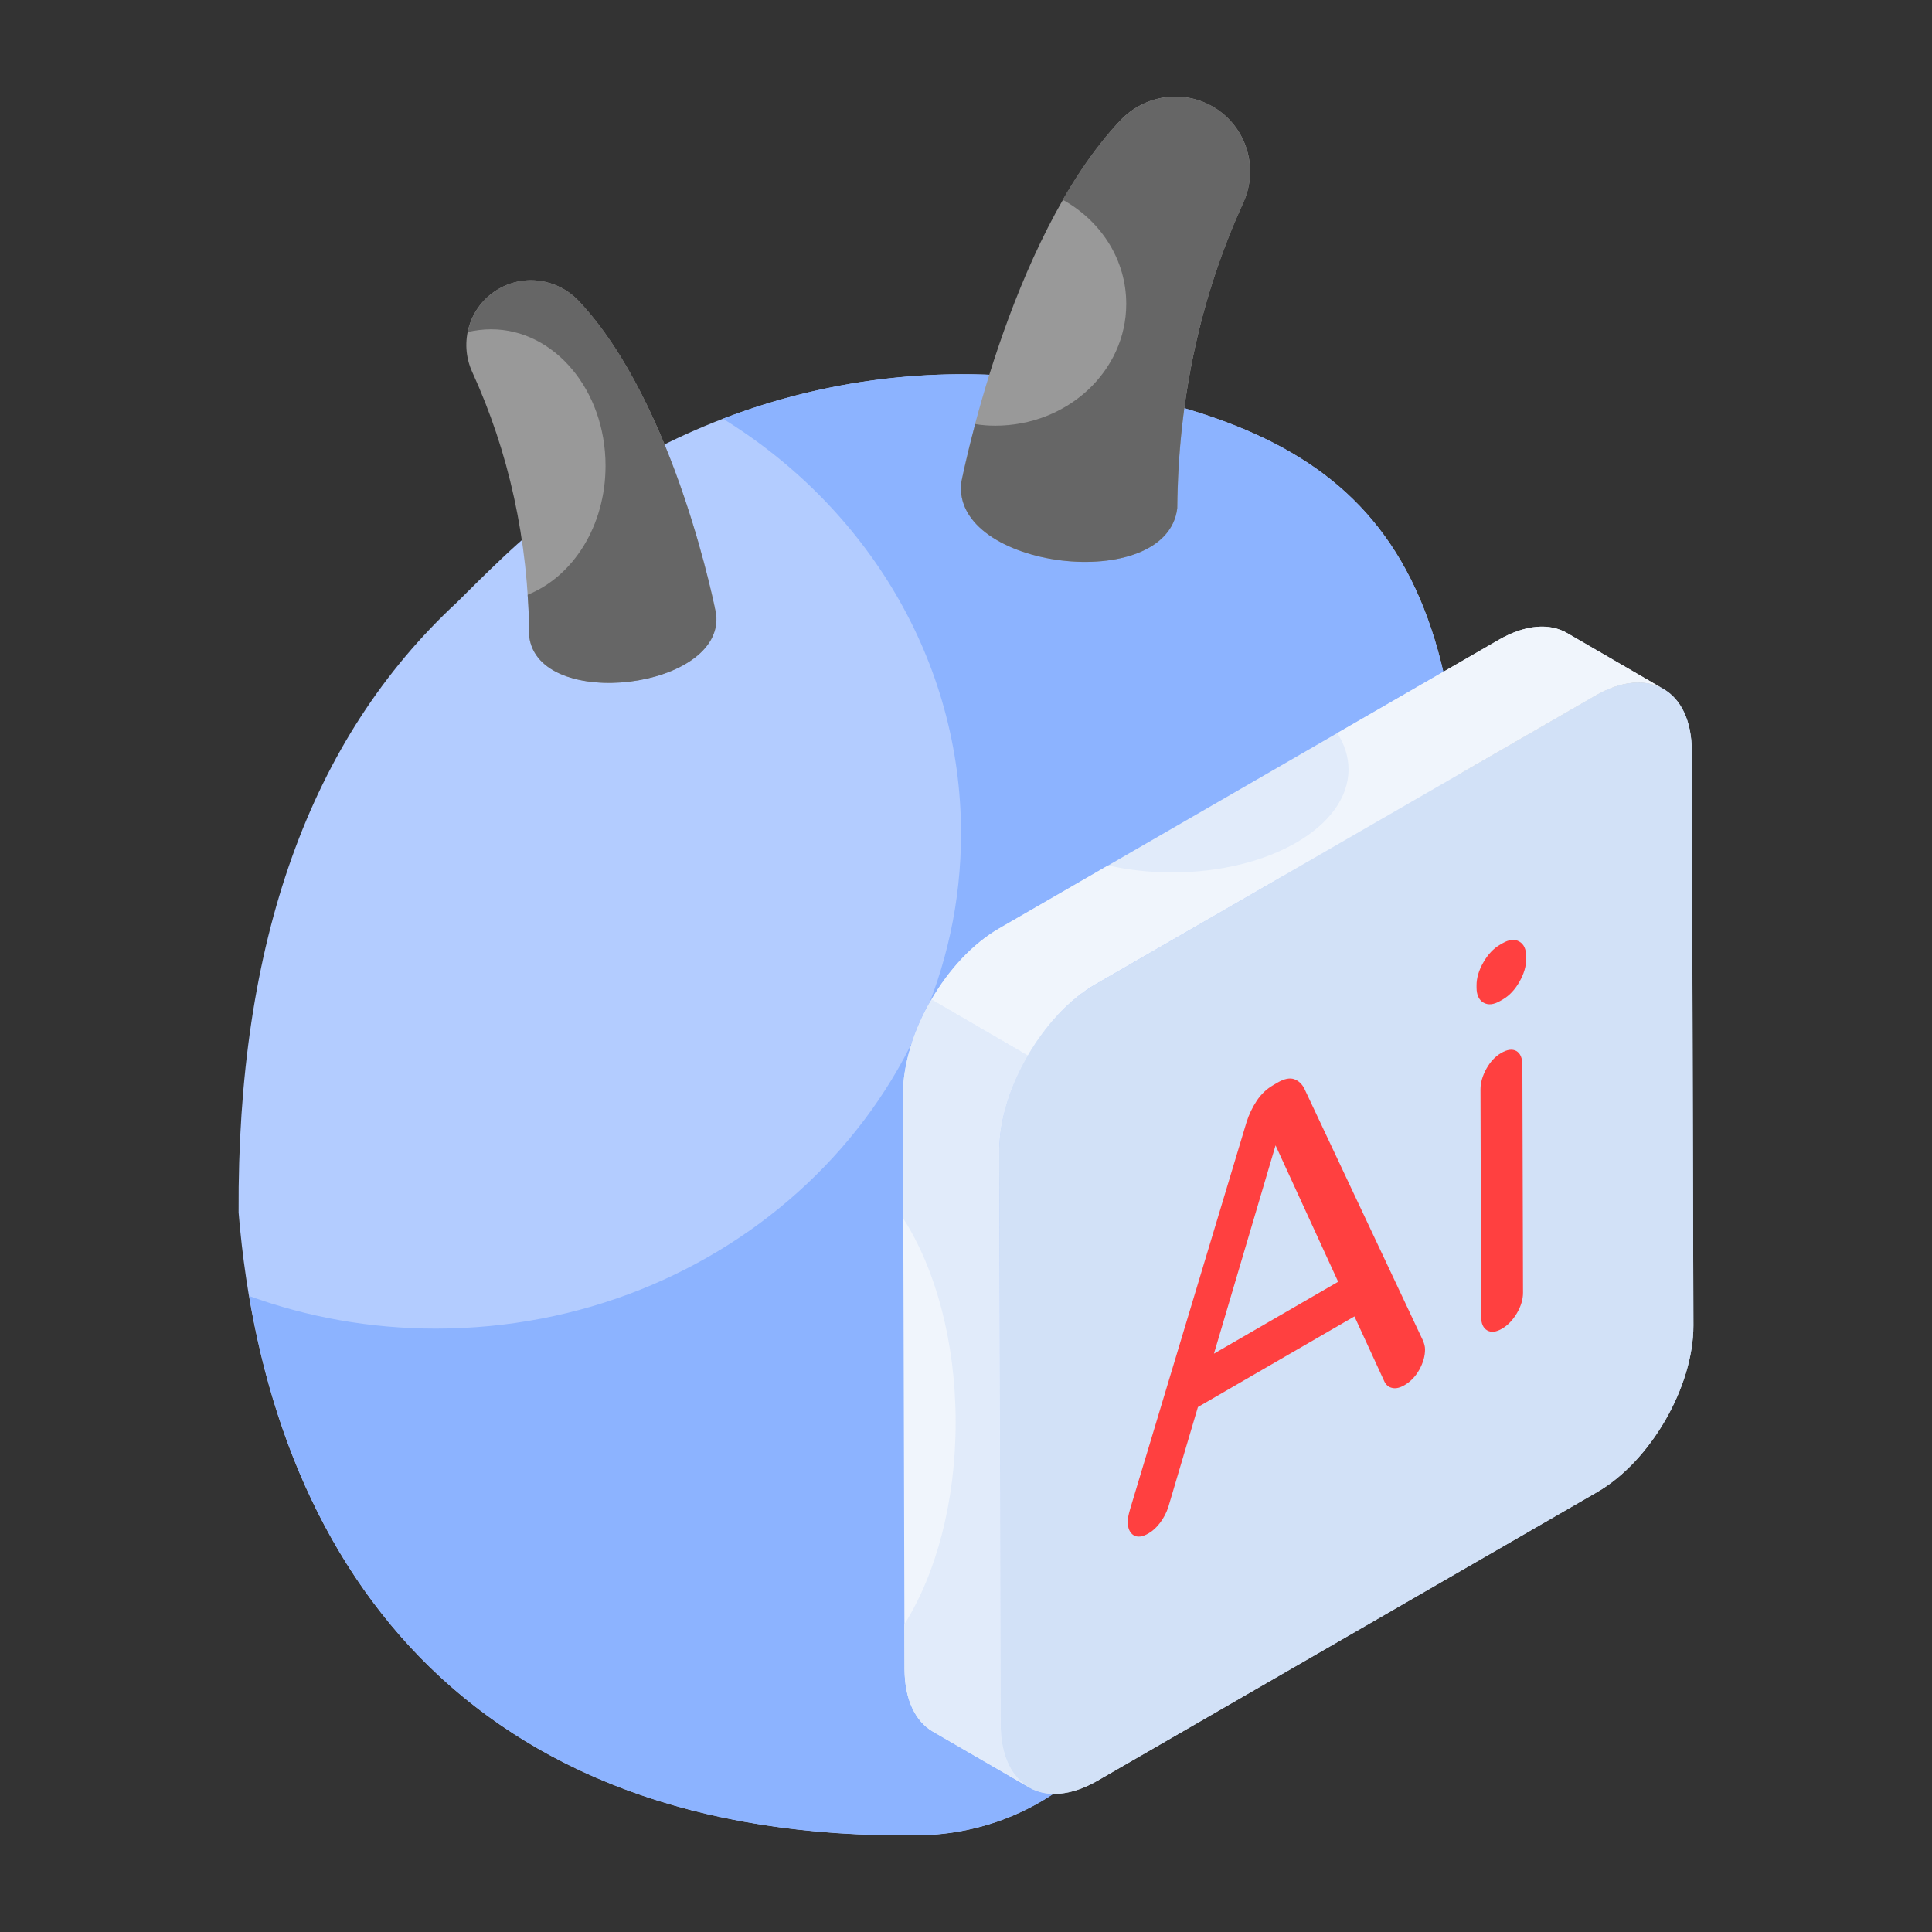
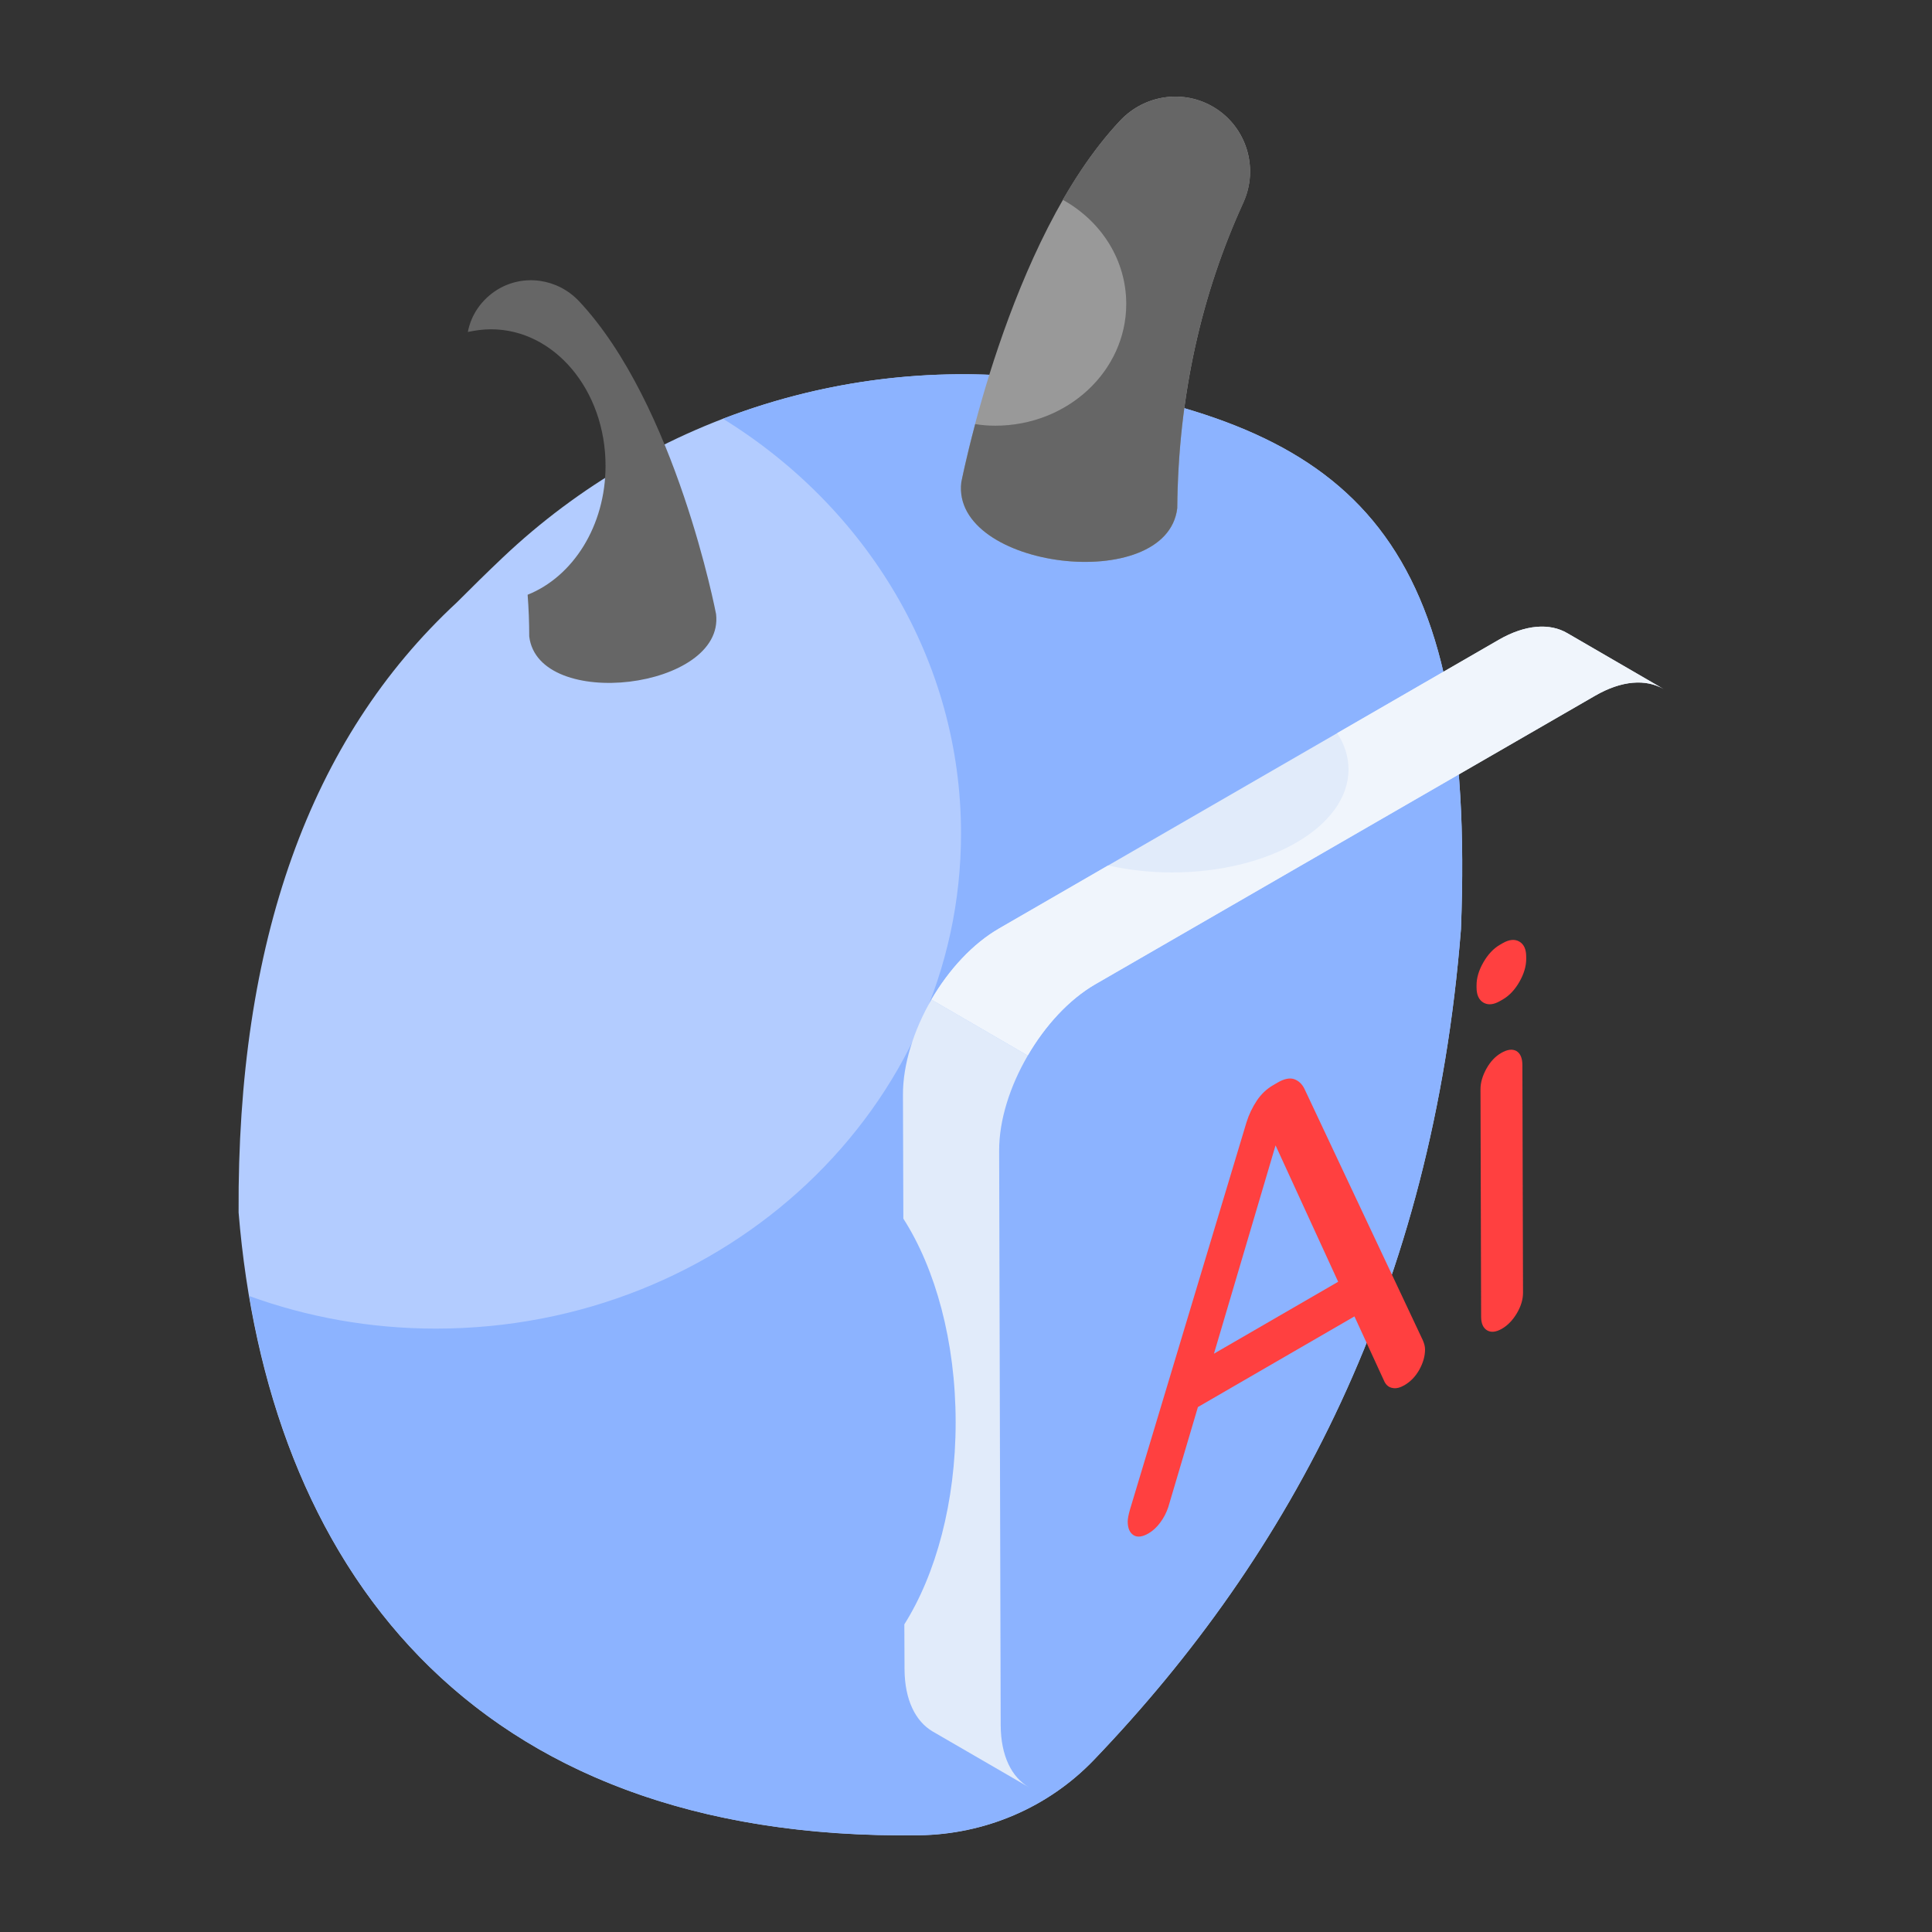
<svg xmlns="http://www.w3.org/2000/svg" width="70" height="70" viewBox="0 0 70 70" fill="none">
  <rect x="0" y="0" width="70" height="70" fill="#333333" stroke="none" />
  <path d="M38.846 13.89C49.146 15.61 53.484 19.576 52.934 33.667C51.905 46.701 46.803 56.287 39.632 63.765C37.977 65.492 35.688 66.464 33.297 66.497C16.899 66.721 9.681 56.58 8.645 43.931C8.589 34.145 11.217 26.77 16.552 21.827C17.106 21.271 17.659 20.728 18.214 20.202C23.715 14.988 31.372 12.641 38.846 13.89Z" fill="#B3CCFF" />
  <path d="M52.932 33.663C51.907 46.706 46.801 56.285 39.636 63.764C37.973 65.496 35.69 66.463 33.292 66.492C18.236 66.705 10.917 58.162 9.031 46.957C11.129 47.721 13.411 48.138 15.79 48.138C26.301 48.138 34.82 40.107 34.82 30.199C34.82 23.91 31.387 18.375 26.195 15.172C30.169 13.644 34.54 13.169 38.843 13.885C49.151 15.608 53.483 19.575 52.932 33.663Z" fill="#8CB3FF" />
-   <path d="M25.948 22.241C25.948 22.241 24.489 14.648 20.97 10.909C20.2 10.09 18.968 9.913 18.011 10.502C17.001 11.124 16.617 12.4 17.11 13.479C18.422 16.354 19.146 19.528 19.176 23.057C19.505 25.785 26.276 24.97 25.948 22.241Z" fill="#999999" />
  <path d="M25.944 22.246C26.272 24.974 19.503 25.787 19.175 23.058C19.175 22.546 19.155 22.043 19.117 21.549C20.761 20.891 21.94 19.053 21.94 16.876C21.94 14.137 20.084 11.931 17.792 11.931C17.502 11.931 17.221 11.97 16.951 12.028C17.067 11.409 17.444 10.857 18.014 10.499C18.972 9.909 20.2 10.093 20.973 10.906C24.493 14.65 25.944 22.246 25.944 22.246Z" fill="#666666" />
-   <path d="M57.787 25.209C59.719 24.094 61.29 24.989 61.296 27.209L61.355 48.021C61.361 50.241 59.8 52.945 57.869 54.061L39.769 64.515C37.838 65.63 36.267 64.735 36.261 62.515L36.202 41.703C36.195 39.483 37.756 36.779 39.688 35.663L57.787 25.209Z" fill="#D2E1F7" />
-   <path d="M61.355 48.021C61.362 50.242 59.8 52.942 57.871 54.06L39.77 64.517C37.84 65.634 36.264 64.736 36.257 62.516L36.229 51.012C37.261 51.33 38.349 51.5 39.487 51.5C45.622 51.5 50.598 46.522 50.598 40.385C50.598 36.892 48.986 33.781 46.47 31.745L57.786 25.212C59.715 24.095 61.291 24.993 61.298 27.213L61.355 48.021Z" fill="#D2E1F7" />
-   <path d="M32.716 39.678L32.773 60.486C32.78 61.589 33.169 62.367 33.791 62.734L37.282 64.757C36.653 64.396 36.264 63.618 36.257 62.515L36.201 41.707C36.197 40.586 36.595 39.342 37.237 38.24L33.75 36.216C33.109 37.316 32.713 38.558 32.716 39.678Z" fill="#F0F5FC" />
  <path d="M37.282 64.757L33.791 62.734C33.169 62.367 32.78 61.589 32.773 60.486L32.766 58.853C33.911 57.036 34.625 54.426 34.625 51.535C34.625 48.6 33.89 45.963 32.73 44.153L32.716 39.677C32.709 38.56 33.112 37.316 33.748 36.213L37.24 38.242C36.597 39.345 36.194 40.583 36.201 41.707L36.257 62.515C36.264 63.618 36.653 64.396 37.282 64.757Z" fill="#E1EBFA" />
  <path d="M56.789 22.942C56.153 22.567 55.27 22.624 54.301 23.182L36.201 33.639C35.244 34.19 34.379 35.134 33.749 36.216L37.237 38.24C37.866 37.159 38.73 36.215 39.685 35.662L57.786 25.212C58.761 24.646 59.638 24.596 60.274 24.964L56.789 22.942Z" fill="#E1EBFA" />
  <path d="M60.273 24.964C59.638 24.596 58.761 24.646 57.786 25.212L39.685 35.662C38.731 36.213 37.869 37.161 37.239 38.242L33.748 36.213C34.377 35.131 35.246 34.191 36.201 33.639L40.151 31.356C40.865 31.518 41.65 31.61 42.47 31.61C45.997 31.61 48.859 29.942 48.859 27.877C48.859 27.418 48.718 26.972 48.449 26.562L54.301 23.182C55.269 22.624 56.153 22.567 56.789 22.942L60.273 24.964Z" fill="#F0F5FC" />
  <path d="M51.548 48.552C51.603 48.676 51.632 48.788 51.632 48.891C51.633 49.132 51.562 49.379 51.425 49.627C51.287 49.873 51.107 50.06 50.883 50.19C50.728 50.279 50.584 50.316 50.458 50.29C50.328 50.269 50.233 50.195 50.164 50.066L49.074 47.696L43.403 50.98L42.33 54.602C42.261 54.811 42.164 54.996 42.038 55.165C41.909 55.339 41.769 55.467 41.614 55.557C41.39 55.687 41.209 55.709 41.071 55.623C40.932 55.534 40.86 55.37 40.859 55.129C40.859 55.026 40.888 54.881 40.941 54.694L45.162 40.666C45.25 40.383 45.376 40.121 45.536 39.879C45.696 39.641 45.894 39.453 46.127 39.319L46.293 39.222C46.526 39.087 46.724 39.046 46.885 39.098C47.046 39.154 47.173 39.269 47.262 39.449L51.548 48.552ZM43.984 49.046L48.484 46.441L46.216 41.499L43.984 49.046Z" fill="#FF4040" />
  <path d="M55.046 34.114C55.213 34.209 55.297 34.392 55.297 34.66L55.298 34.736C55.298 35.008 55.216 35.284 55.05 35.576C54.884 35.864 54.683 36.076 54.451 36.211L54.35 36.269C54.118 36.403 53.917 36.424 53.75 36.328C53.583 36.23 53.499 36.05 53.498 35.778L53.498 35.702C53.497 35.434 53.58 35.155 53.746 34.867C53.912 34.578 54.112 34.366 54.345 34.231L54.445 34.173C54.678 34.039 54.879 34.018 55.046 34.114Z" fill="#FF4040" />
  <path d="M54.391 38.151C54.611 38.023 54.795 37.999 54.942 38.08C55.086 38.166 55.158 38.336 55.159 38.59L55.182 46.835C55.183 47.077 55.109 47.325 54.96 47.58C54.809 47.834 54.628 48.021 54.419 48.142C54.206 48.265 54.028 48.286 53.884 48.203C53.74 48.118 53.665 47.956 53.664 47.714L53.641 39.469C53.64 39.228 53.714 38.976 53.857 38.718C54 38.463 54.178 38.274 54.391 38.151Z" fill="#FF4040" />
  <path d="M34.83 17.471C34.83 17.471 36.517 8.693 40.584 4.371C41.474 3.425 42.898 3.22 44.004 3.901C45.172 4.62 45.616 6.095 45.046 7.342C43.53 10.665 42.692 14.334 42.657 18.413C42.278 21.567 34.45 20.624 34.83 17.471Z" fill="#999999" />
  <path d="M45.293 6.222C45.293 6.599 45.215 6.977 45.051 7.344C43.533 10.663 42.691 14.33 42.653 18.413C42.276 21.568 34.453 20.619 34.83 17.475C34.83 17.475 34.994 16.643 35.333 15.366C35.565 15.404 35.816 15.424 36.058 15.424C38.679 15.424 40.806 13.45 40.806 11.011C40.806 9.405 39.887 8.002 38.505 7.238C39.114 6.183 39.8 5.196 40.584 4.374C41.473 3.426 42.895 3.223 44.007 3.9C44.828 4.403 45.293 5.303 45.293 6.222Z" fill="#666666" />
</svg>